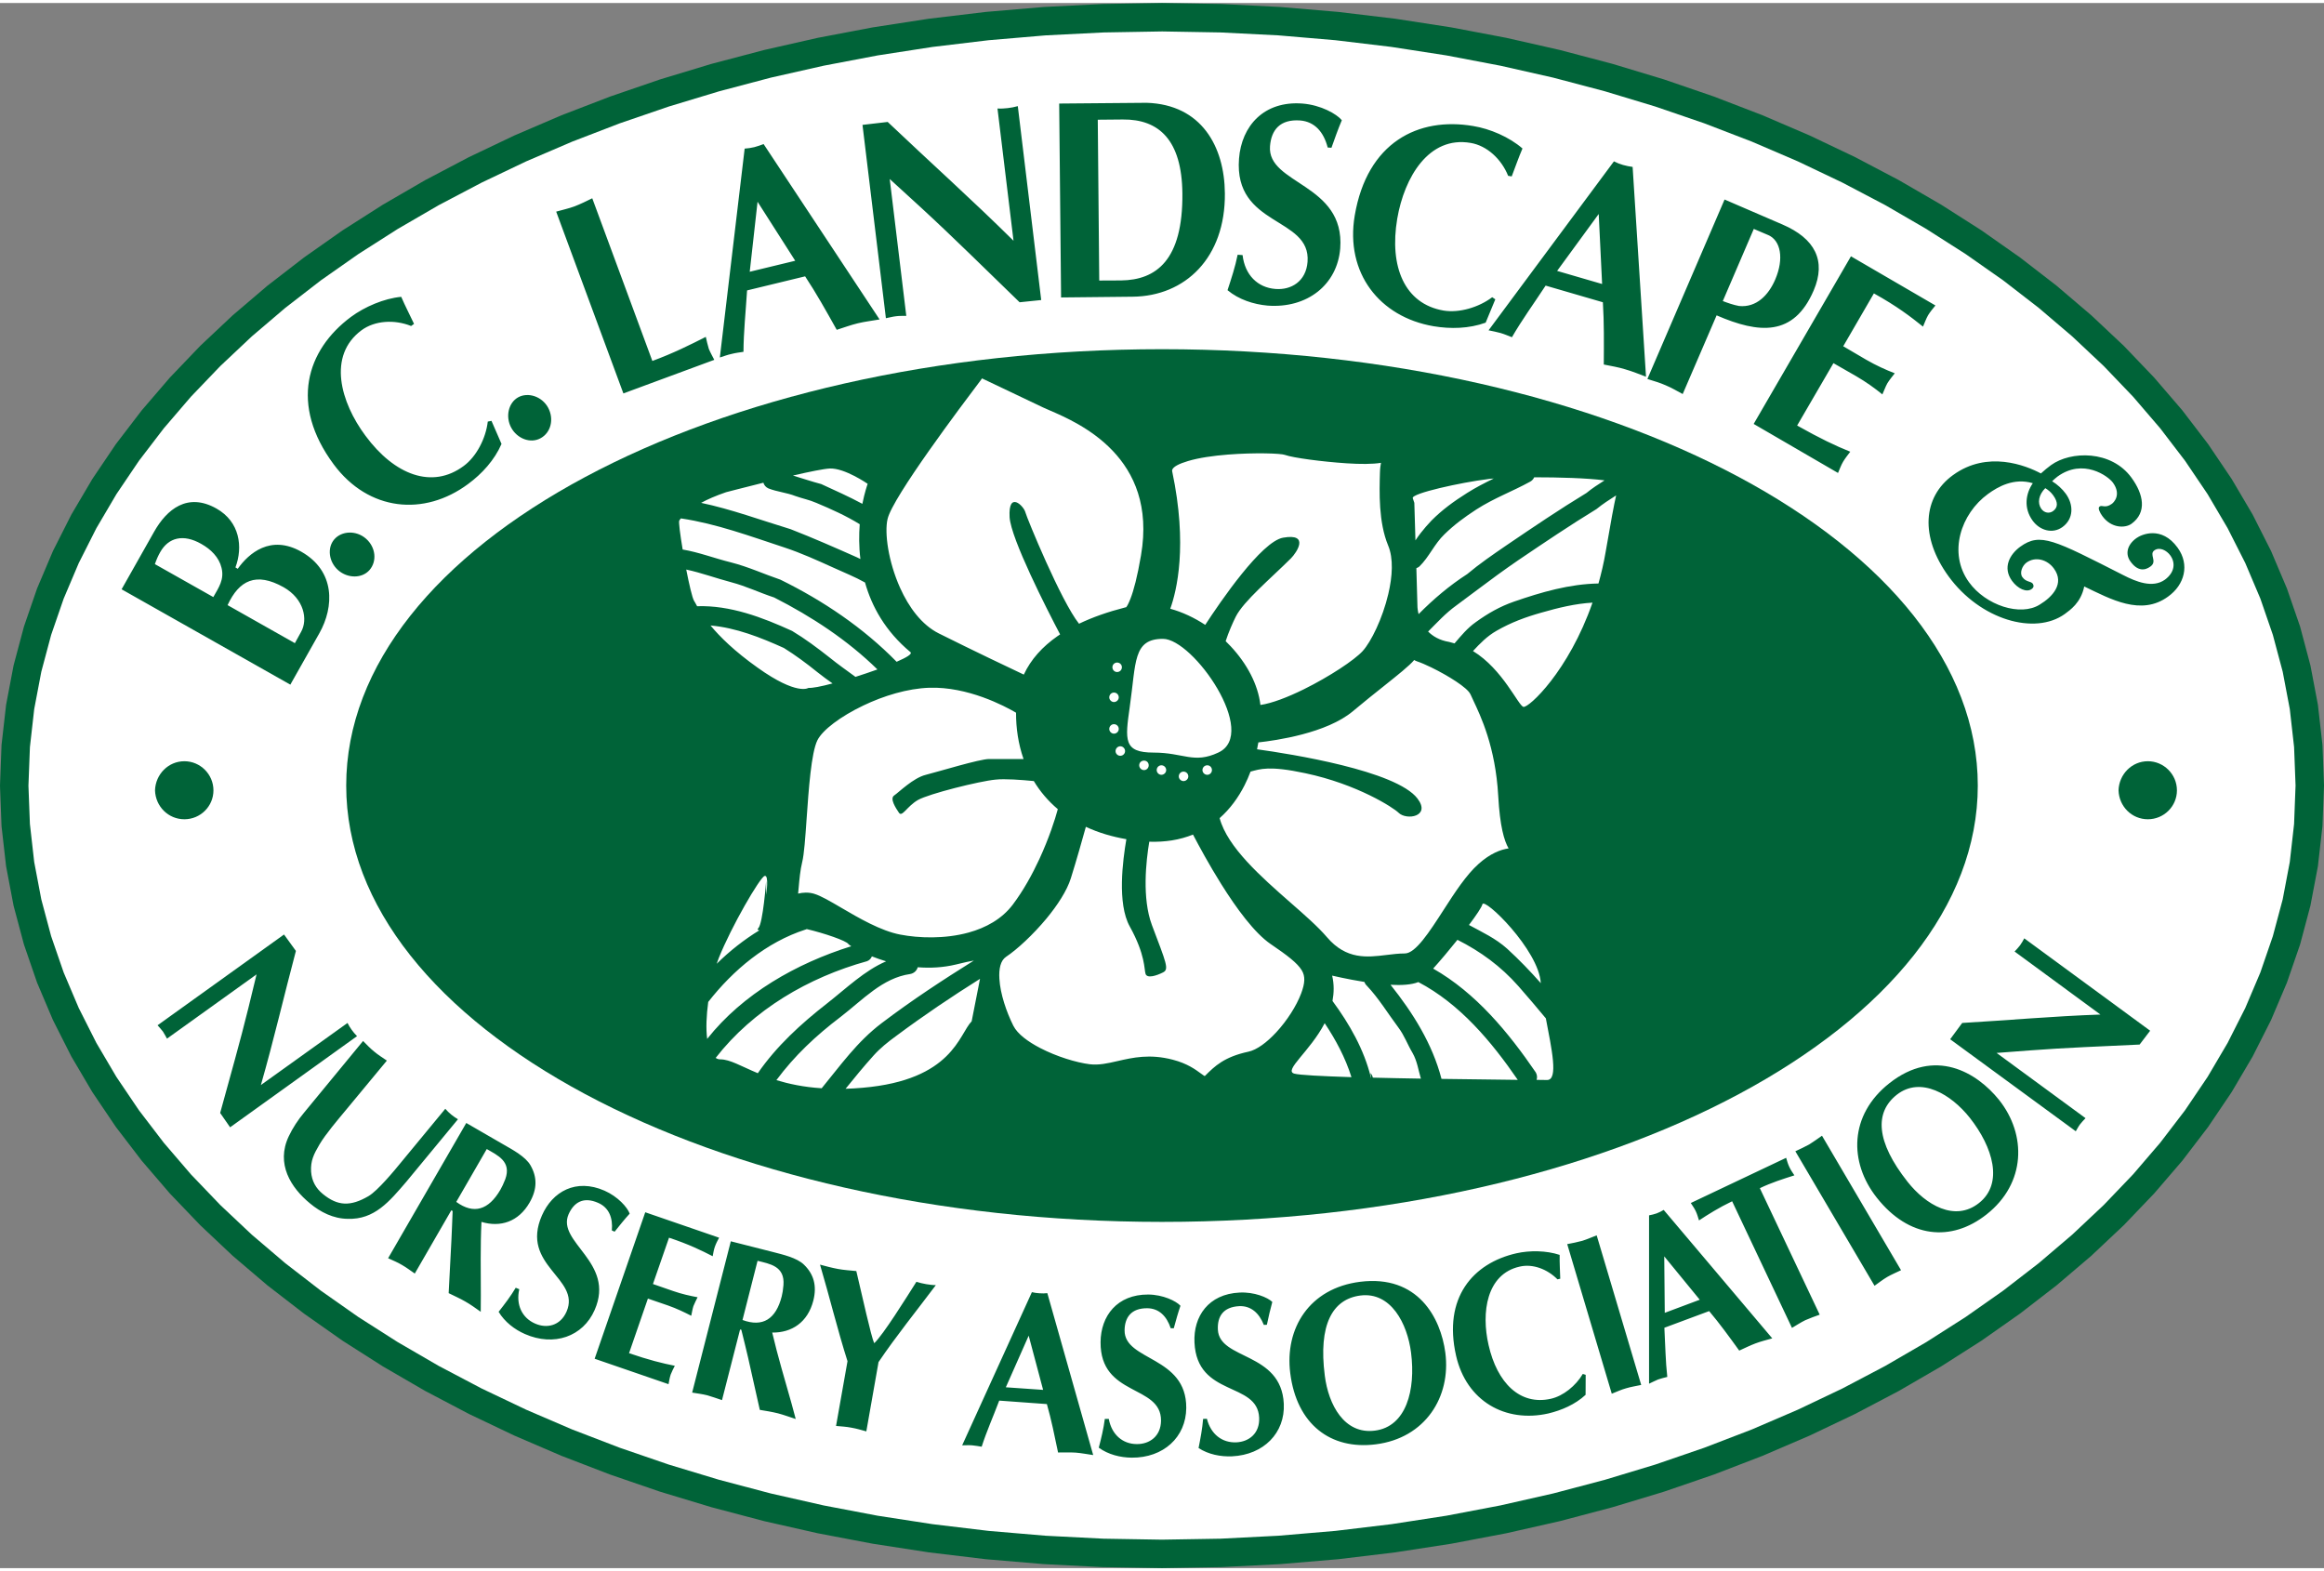
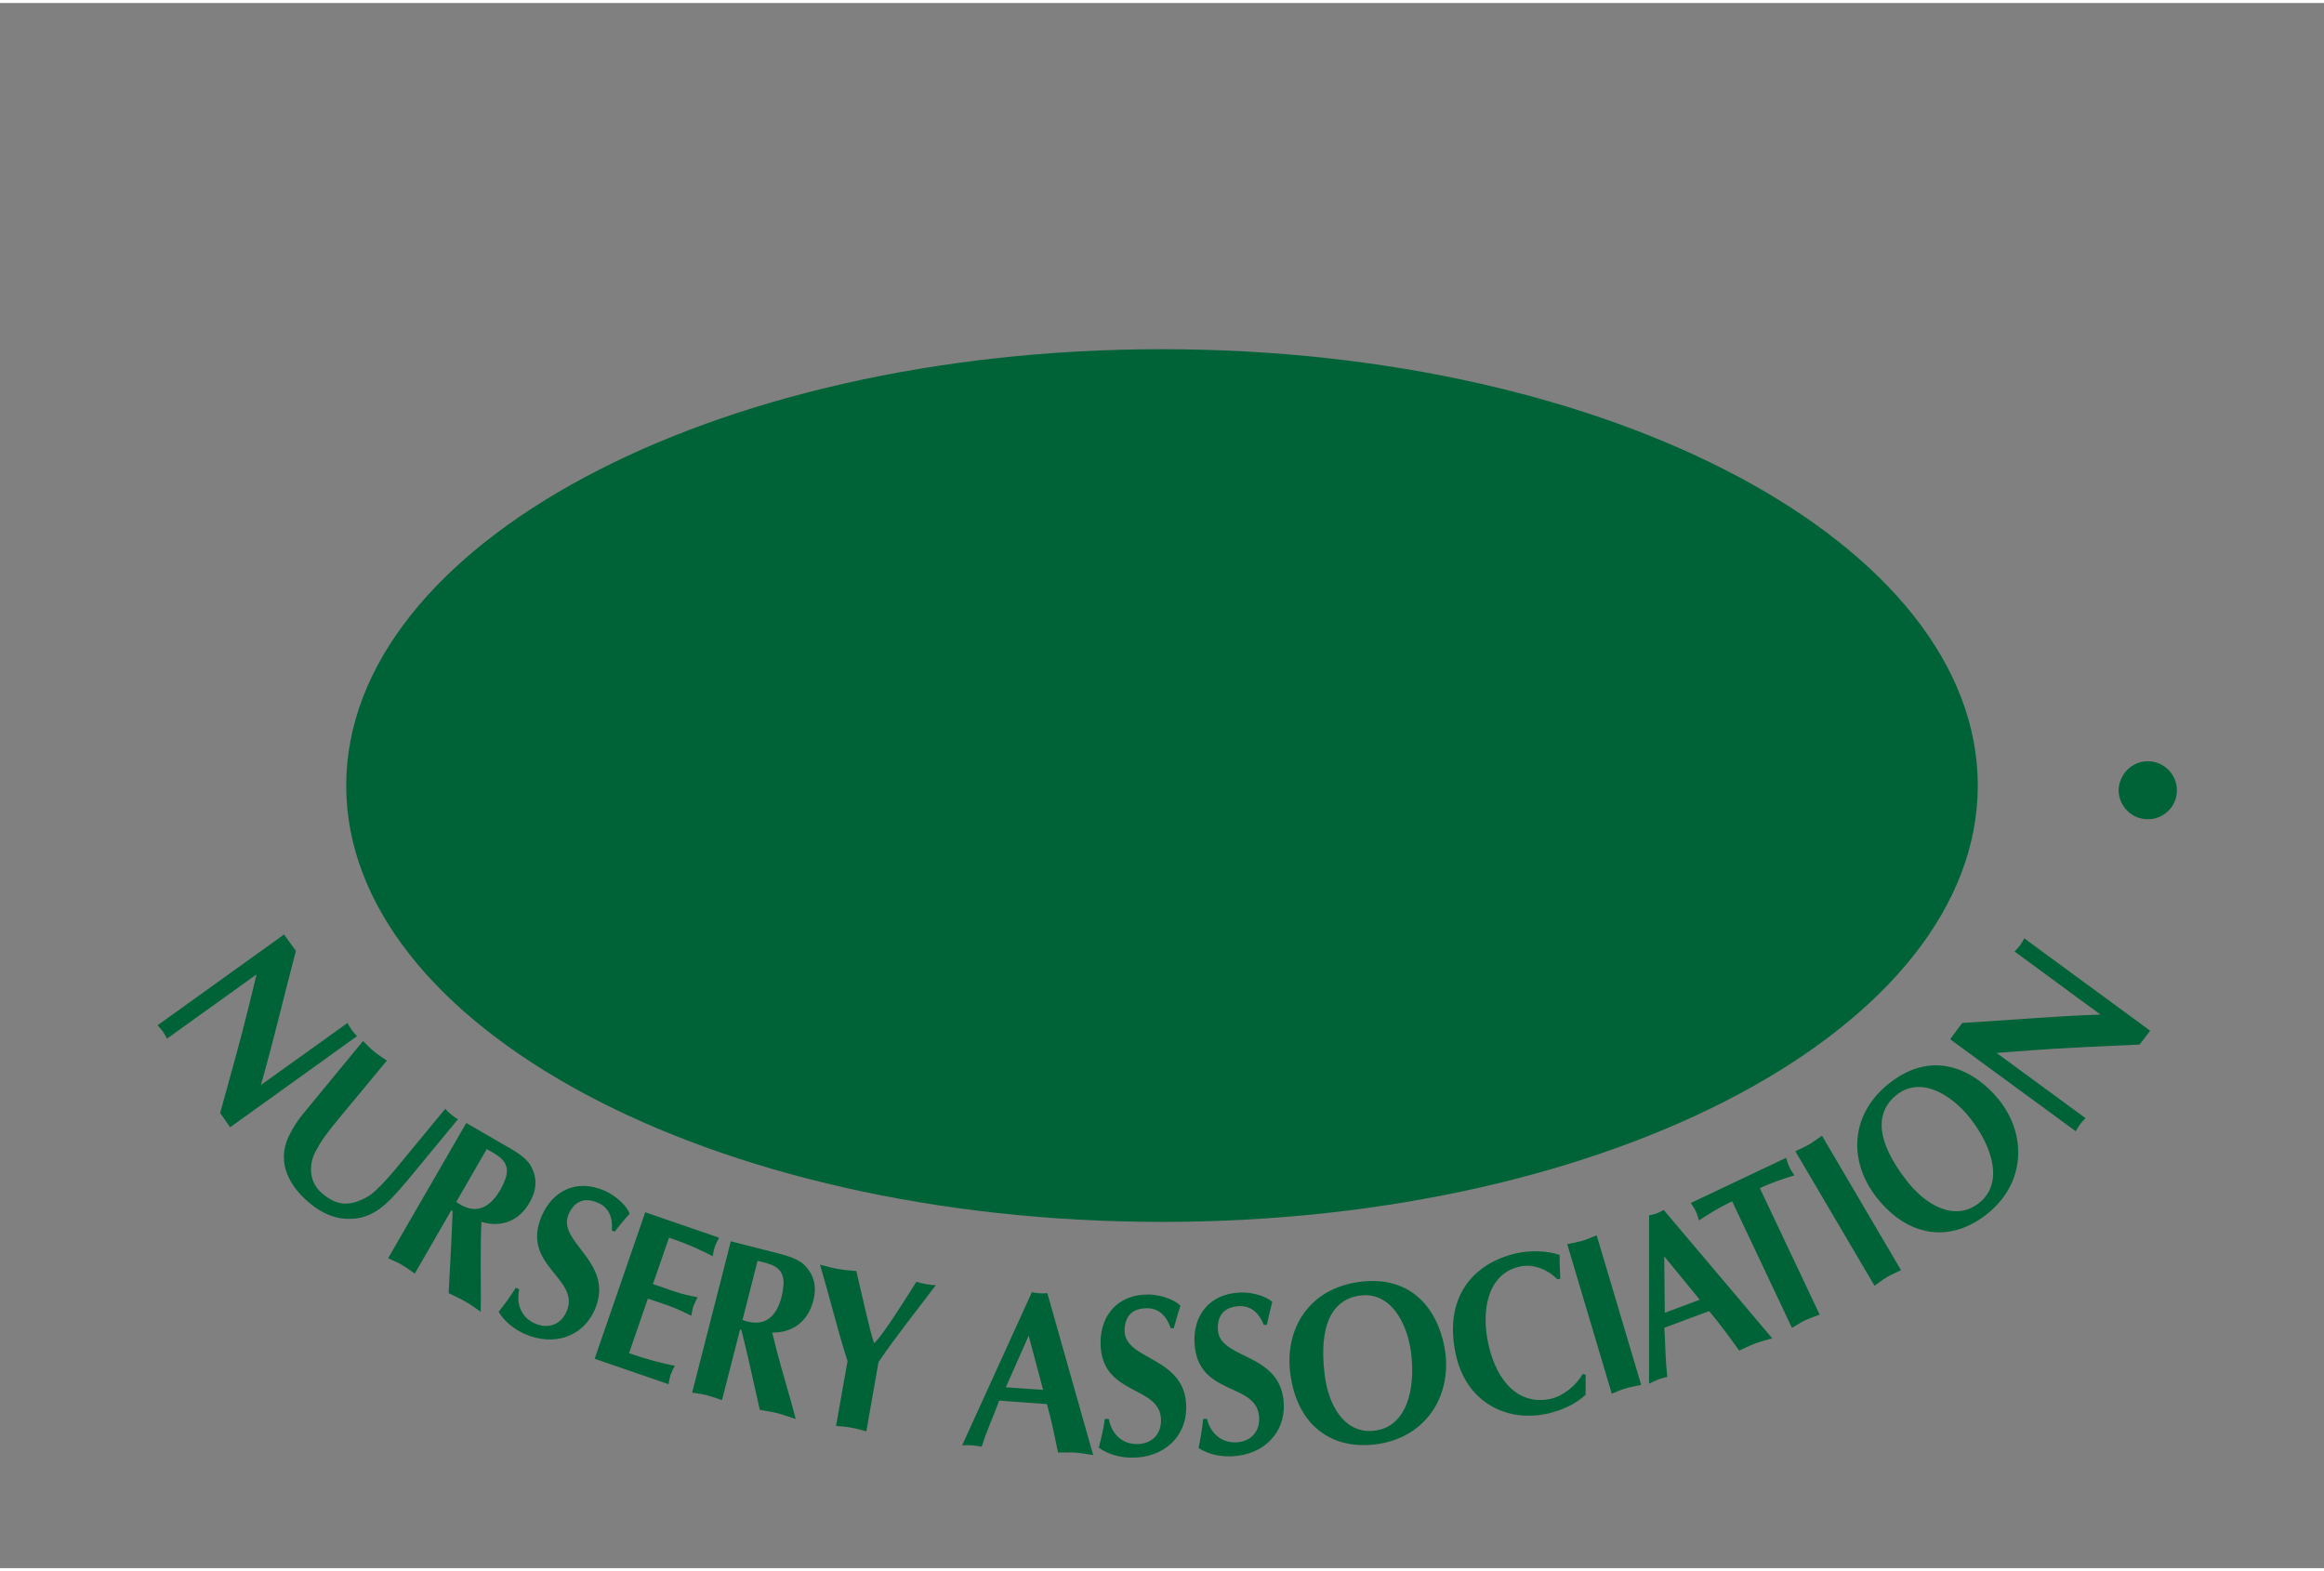
<svg xmlns="http://www.w3.org/2000/svg" xml:space="preserve" width="71px" height="48px" version="1.1" style="shape-rendering:geometricPrecision; text-rendering:geometricPrecision; image-rendering:optimizeQuality; fill-rule:evenodd; clip-rule:evenodd" viewBox="0 0 71000 47817">
  <rect x="0" y="0" width="71000" height="47817" fill="#808080" stroke="none" />
  <defs>
    <style type="text/css">
   
    .fil2 {fill:#006338}
    .fil3 {fill:white}
    .fil0 {fill:white}
    .fil1 {fill:#006338;fill-rule:nonzero}
   
  </style>
  </defs>
  <g id="Layer_x0020_1">
    <g>
-       <path class="fil0" d="M35500 47382c19366,0 35065,-10512 35065,-23473 0,-12966 -15699,-23474 -35065,-23474 -19365,0 -35065,10508 -35065,23474 0,12961 15700,23473 35065,23473z" />
-       <path id="1" class="fil1" d="M70131 23909l869 0 0 0 -47 1240 -139 1224 -229 1206 -316 1186 -402 1165 -484 1141 -564 1116 -642 1089 -717 1062 -789 1032 -860 1001 -928 969 -994 936 -1057 900 -1118 864 -1177 827 -1234 787 -1288 747 -1340 705 -1390 662 -1439 618 -1483 571 -1527 524 -1568 474 -1608 425 -1644 372 -1678 319 -1712 264 -1741 209 -1770 150 -1796 92 -1819 31 0 -870 1790 -30 1766 -90 1740 -148 1712 -205 1682 -259 1649 -314 1614 -366 1578 -417 1538 -465 1497 -514 1453 -558 1407 -605 1360 -647 1309 -689 1256 -729 1202 -767 1145 -804 1086 -839 1025 -873 962 -905 896 -936 828 -965 759 -992 688 -1018 614 -1042 539 -1066 461 -1086 381 -1107 301 -1125 217 -1143 131 -1160 45 -1174 0 0zm-34631 -23040l0 -869 0 0 1819 31 1796 91 1770 151 1741 208 1712 264 1678 319 1644 373 1608 424 1568 474 1527 524 1483 571 1439 617 1390 662 1340 705 1288 747 1234 787 1177 827 1118 864 1057 901 994 934 928 970 860 1001 789 1032 717 1062 642 1089 564 1116 484 1142 402 1164 316 1187 229 1206 139 1225 47 1241 -869 0 -45 -1176 -131 -1160 -217 -1143 -301 -1126 -381 -1106 -461 -1087 -539 -1065 -614 -1043 -688 -1018 -759 -992 -828 -965 -896 -936 -962 -905 -1025 -873 -1086 -840 -1145 -803 -1202 -767 -1256 -729 -1309 -688 -1360 -648 -1407 -604 -1453 -559 -1497 -513 -1538 -465 -1578 -417 -1614 -365 -1649 -314 -1682 -260 -1712 -205 -1740 -148 -1766 -89 -1790 -31 0 0zm-34631 23040l-869 0 0 0 47 -1241 139 -1225 229 -1206 317 -1187 401 -1164 484 -1142 564 -1116 642 -1089 717 -1062 790 -1032 860 -1001 928 -970 993 -934 1057 -901 1119 -864 1176 -827 1235 -787 1288 -747 1340 -705 1390 -662 1438 -617 1484 -571 1527 -524 1568 -474 1608 -424 1644 -373 1678 -319 1711 -264 1742 -208 1769 -151 1796 -91 1819 -31 0 869 -1790 31 -1766 89 -1740 148 -1711 205 -1682 260 -1649 314 -1615 365 -1577 417 -1538 465 -1497 513 -1453 559 -1408 604 -1359 648 -1309 688 -1256 729 -1203 767 -1145 803 -1086 840 -1025 873 -961 905 -897 936 -828 965 -759 992 -688 1018 -614 1043 -538 1065 -461 1087 -382 1106 -301 1126 -217 1143 -131 1160 -45 1176 0 0zm34631 23038l0 870 0 0 -1819 -31 -1796 -92 -1769 -150 -1742 -209 -1711 -264 -1678 -319 -1644 -372 -1608 -425 -1568 -474 -1527 -524 -1484 -571 -1438 -618 -1390 -662 -1340 -705 -1288 -747 -1235 -787 -1176 -827 -1119 -864 -1057 -900 -993 -936 -928 -969 -860 -1001 -790 -1032 -717 -1062 -642 -1089 -564 -1116 -484 -1141 -401 -1165 -317 -1186 -229 -1206 -139 -1224 -47 -1240 869 0 45 1174 131 1160 217 1143 301 1125 382 1107 461 1086 538 1066 614 1042 688 1018 759 992 828 965 897 936 961 905 1025 873 1086 839 1145 804 1203 767 1256 729 1309 689 1359 647 1408 605 1453 558 1497 514 1538 465 1577 417 1615 366 1649 314 1682 259 1711 205 1740 148 1766 90 1790 30 0 0z" />
-     </g>
-     <path class="fil2" d="M35500 37239c13767,0 24923,-5969 24923,-13330 0,-7362 -11156,-13332 -24923,-13332 -13763,0 -24923,5970 -24923,13332 0,7361 11160,13330 24923,13330z" />
-     <path class="fil3" d="M35242 22901c922,0 1228,351 1977,0 1256,-578 -764,-3475 -1689,-3475 -922,0 -818,713 -1015,2078 -143,1012 -198,1397 727,1397zm-1114 -2461c82,0 147,-64 147,-147 0,-79 -65,-143 -147,-143 -77,0 -143,64 -143,143 0,83 66,147 143,147zm-96 917c81,0 147,-68 147,-143 0,-83 -66,-147 -147,-147 -77,0 -143,64 -143,147 0,75 66,143 143,143zm2851 2223c81,0 143,-68 143,-144 0,-82 -62,-147 -143,-147 -81,0 -147,65 -147,147 0,76 66,144 147,144zm-2851 -1257c81,0 147,-67 147,-143 0,-83 -66,-147 -147,-147 -77,0 -143,64 -143,147 0,76 66,143 143,143zm193 676c81,0 147,-64 147,-144 0,-79 -66,-147 -147,-147 -78,0 -144,68 -144,147 0,80 66,144 144,144zm1932 773c81,0 147,-68 147,-143 0,-83 -66,-147 -147,-147 -78,0 -144,64 -144,147 0,75 66,143 144,143zm-676 -192c81,0 147,-68 147,-144 0,-82 -66,-147 -147,-147 -77,0 -143,65 -143,147 0,76 66,144 143,144zm-530 -144c81,0 143,-67 143,-147 0,-83 -62,-143 -143,-143 -81,0 -147,60 -147,143 0,80 66,147 147,147zm5519 7732c-450,864 -1257,1441 -933,1540 151,45 840,79 1751,109 -188,-600 -479,-1140 -818,-1649zm239 -679c520,706 966,1486 1174,2343 3,0 3,0 7,0 -7,-45 -15,-91 -22,-139 43,41 62,90 73,139 468,11 966,23 1468,30 -78,-260 -112,-536 -255,-785 -155,-260 -247,-528 -428,-770 -332,-444 -600,-894 -970,-1286 -36,-34 -58,-72 -74,-113 -537,-87 -984,-193 -984,-193 64,268 56,525 11,774zm3330 2381c873,11 1708,23 2330,30 -804,-1170 -1766,-2321 -3038,-2988 -203,83 -513,102 -849,83 687,860 1280,1807 1557,2875zm2349 -2834c-540,-611 -1159,-1060 -1862,-1415 -247,309 -517,630 -742,879 1306,743 2300,1951 3134,3170 42,75 51,155 26,230 132,4 244,4 321,4 353,0 136,-963 -38,-1883 -275,-328 -549,-657 -839,-985zm-343 -1143c371,339 707,690 1028,1052 -59,-1015 -1740,-2644 -1785,-2407 -21,87 -183,328 -410,630 402,219 815,408 1167,725zm1046 -10268c-482,136 -926,299 -1371,555 -287,163 -506,389 -719,619 911,555 1383,1668 1541,1705 159,38 1380,-1086 2110,-3184 -524,30 -1038,155 -1561,305zm-2005 291c376,-272 742,-479 1164,-626 841,-291 1700,-540 2585,-555 85,-306 162,-626 219,-966 158,-924 256,-1445 320,-1725 -203,129 -409,261 -598,416 -814,498 -1563,1003 -2400,1569 -439,302 -811,574 -1232,891 -224,170 -420,313 -648,483 -336,241 -592,528 -866,800 143,143 347,268 641,317 59,15 111,30 166,45 202,-234 387,-464 649,-649zm1658 -4290c-541,298 -1098,498 -1643,849 -358,234 -668,460 -973,758 -310,298 -463,687 -764,982 -29,22 -59,41 -93,52l34 1193c0,0 4,86 34,211 453,-457 940,-872 1485,-1223 383,-321 774,-588 1209,-886 845,-574 1604,-1087 2434,-1592 174,-144 364,-265 553,-386 -546,-71 -1394,-94 -2149,-94 -27,60 -70,106 -127,136zm-3501 1792c51,-75 102,-151 158,-222 110,-140 214,-261 333,-385 331,-332 680,-585 1086,-841 270,-171 545,-310 815,-442 -77,3 -151,11 -206,22 -771,95 -2316,430 -2268,578l48 143 34 1147zm-18276 4022c-336,-271 -664,-513 -1019,-735 -711,-321 -1462,-619 -2241,-687 285,344 730,785 1437,1287 1214,868 1557,619 1557,619 104,11 387,-42 734,-136 -155,-110 -314,-223 -468,-348zm-1317 -2278c-442,-144 -851,-344 -1310,-465 -471,-124 -916,-290 -1375,-388 89,452 181,853 238,954 21,30 51,87 94,166 1012,-33 1993,340 2902,755 402,242 764,513 1143,811 266,216 528,397 793,593 228,-72 458,-151 671,-227 -919,-901 -2009,-1615 -3156,-2199zm4166 1671c-770,-641 -1183,-1396 -1389,-2128 -308,-174 -645,-306 -973,-457 -491,-222 -970,-441 -1483,-611 -1055,-347 -2079,-728 -3164,-890 -6,0 -6,0 -6,0 -26,30 -41,52 -49,67 -23,34 27,423 104,883 498,84 970,268 1475,393 534,136 1010,358 1511,528 1306,642 2532,1468 3551,2509 302,-132 483,-237 423,-294zm-3664 -3758c688,268 1356,562 2036,864 35,15 66,34 98,49 -48,-389 -44,-747 -21,-1064 -421,-260 -868,-460 -1328,-653 -206,-91 -425,-132 -634,-207 -270,-106 -560,-129 -827,-234 -77,-34 -132,-98 -154,-174 -623,155 -1140,290 -1140,290 -321,110 -568,219 -762,325 928,196 1824,528 2732,804zm939 -1377c425,196 849,384 1255,603 70,-347 147,-569 162,-611 0,0 -702,-487 -1158,-468 -174,8 -623,98 -1125,215 291,87 576,185 866,261zm2280 16866c-248,181 -476,363 -680,589 -302,336 -581,675 -858,1019 166,-4 340,-16 521,-31 2752,-237 2945,-1641 3331,-2030l255 -1298c-866,544 -1703,1106 -2569,1751zm435 -1898c-845,121 -1443,785 -2120,1306 -761,577 -1414,1192 -1966,1936 373,113 830,214 1383,248 575,-697 1081,-1422 1836,-1992 941,-713 1861,-1313 2813,-1909 -129,23 -298,57 -549,121 -391,94 -789,113 -1165,83 -30,106 -118,188 -232,207zm-2530 891c587,-460 1136,-996 1796,-1279 -154,-46 -299,-98 -435,-151 -27,68 -78,121 -148,147 -1785,494 -3477,1479 -4624,2954 42,31 89,45 142,45 294,0 630,208 1145,423 572,-826 1306,-1501 2124,-2139zm-668 -2249c-1194,385 -2207,1234 -2971,2211 -55,408 -74,811 -32,1129 1094,-1382 2724,-2306 4401,-2831 -45,-30 -77,-53 -88,-68 -62,-98 -727,-328 -1272,-456 -11,4 -23,15 -38,15zm-1407 22c-53,-7 -74,-26 -34,-64 143,-147 240,-1449 240,-1449l0 431c0,0 96,-623 -48,-578 -146,49 -1015,1543 -1401,2510 -19,56 -40,113 -62,173 394,-389 833,-735 1305,-1023zm11210 -2783c-222,-39 -431,-88 -627,-147 -218,-65 -421,-143 -610,-231 -102,370 -291,1038 -459,1572l0 0c-118,379 -408,823 -745,1231 -409,492 -897,945 -1234,1168 -170,114 -223,368 -204,672 27,462 216,1014 428,1438l0 -1c125,248 443,484 820,679 505,262 1102,443 1509,494 278,35 556,-28 851,-96 472,-108 986,-226 1690,-42 442,115 691,298 865,426 70,52 108,78 115,71l1 -1c155,-154 297,-296 500,-424 203,-128 456,-236 823,-316l2 0c265,-56 572,-289 853,-592l0 0c332,-358 619,-808 763,-1191l0 0c116,-312 130,-519 18,-704 -135,-223 -443,-458 -945,-799l-1 0c-500,-341 -1054,-1099 -1517,-1839 -368,-587 -680,-1166 -860,-1509 -200,80 -416,141 -649,178 -214,33 -443,48 -687,40 -99,594 -225,1724 80,2544 437,1159 534,1355 339,1449 -192,98 -483,193 -532,46 -47,-140 0,-578 -483,-1450 -390,-700 -213,-2027 -104,-2666zm11678 282c-137,-238 -265,-674 -317,-1605 -83,-1494 -536,-2442 -768,-2930l0 -2 -79 -170 -3 -4c-89,-201 -686,-571 -1192,-818 -170,-83 -325,-149 -443,-188l0 0c-43,-14 -67,-30 -81,-40 -154,181 -495,452 -925,795 -283,225 -608,484 -947,768 -802,676 -2355,896 -2890,955 -12,70 -26,140 -40,210 1019,141 4252,651 4901,1505 421,551 -336,675 -579,433 -151,-151 -1257,-871 -2849,-1207 -1107,-237 -1378,-126 -1672,-49 -54,144 -115,285 -185,422 -190,374 -440,718 -759,999 237,890 1274,1800 2163,2580 439,384 844,739 1117,1059 591,692 1228,614 1809,543 193,-24 382,-47 568,-47 327,0 749,-653 1188,-1334 338,-525 688,-1067 1069,-1404l0 -1c355,-315 667,-435 914,-470zm-15048 -4147c-351,-206 -1473,-800 -2650,-762 -666,22 -1396,246 -2018,544 -694,332 -1242,745 -1400,1059l0 0c-189,382 -267,1496 -331,2411 -40,574 -75,1074 -134,1311l0 0c-60,244 -86,533 -108,781l-17 183c148,-36 317,-46 493,6l1 1c205,62 486,227 819,422 534,313 1213,711 1811,824l1 0c556,107 1353,138 2083,-63l0 0c527,-145 1019,-412 1353,-857 325,-432 596,-927 812,-1393 291,-632 478,-1207 561,-1520 -303,-255 -545,-546 -733,-858 -378,-37 -891,-76 -1172,-44 -483,45 -2029,430 -2370,623 -336,196 -483,535 -579,388 -96,-143 -289,-433 -144,-528 144,-98 582,-536 966,-630 387,-98 1644,-483 1932,-483l1053 0c-162,-464 -231,-949 -229,-1415zm7466 -236c355,-51 841,-240 1328,-480 780,-386 1543,-890 1798,-1169l-1 0c256,-281 605,-991 781,-1738 128,-540 162,-1090 -4,-1485 -296,-713 -268,-1634 -250,-2236 3,-126 19,-222 31,-290 -254,43 -638,42 -1049,15 -752,-49 -1640,-169 -1876,-254l-5 -2c-128,-49 -922,-75 -1744,-11 -442,35 -885,97 -1222,198 -273,82 -463,176 -484,278l-1 0c-1,9 -1,21 2,34 480,2270 137,3659 -58,4200 372,103 735,274 1068,493 459,-704 1717,-2549 2380,-2664 819,-143 414,453 240,630 -626,623 -1449,1310 -1688,1785 -85,169 -221,476 -308,747 54,52 105,104 155,158 492,526 834,1161 907,1791zm-4133 -2980l32 -6c30,-35 72,-111 132,-264l0 0c97,-249 208,-658 321,-1323l0 -1c515,-2999 -1892,-4039 -2799,-4430l-2 -1 -197 -87 -6 -3c-554,-262 -1468,-698 -1853,-882l-33 45 0 1c-589,780 -2696,3578 -2853,4248 -100,427 23,1304 383,2106 265,590 660,1130 1183,1391 1053,526 2156,1051 2596,1258 217,-468 572,-855 1027,-1173l82 -55c-404,-770 -1501,-2917 -1543,-3581 -45,-823 437,-340 483,-147 44,169 1086,2709 1638,3402 420,-202 892,-365 1395,-494l14 -4z" />
-     <path class="fil2" d="M59668 14422c1047,-762 2226,-294 2683,-49 111,-98 211,-185 307,-253 608,-441 1847,-460 2459,381 371,506 479,1061 4,1408 -197,143 -623,140 -893,-234 -77,-106 -147,-249 -85,-290 77,-61 170,67 376,-84 49,-33 303,-271 34,-645 -147,-204 -911,-755 -1693,-189 -58,42 -107,91 -166,144 159,98 310,234 417,381 244,336 244,766 -100,1018 -309,223 -700,99 -913,-196 -281,-388 -211,-826 6,-1143 -578,-173 -1068,110 -1368,328 -832,604 -1230,1804 -581,2698 511,706 1570,1053 2160,683 387,-234 770,-641 434,-1101 -195,-272 -564,-382 -840,-181 -132,98 -216,320 -122,444 111,155 255,118 317,200 23,38 49,103 -36,163 -155,113 -425,-11 -598,-249 -295,-404 -74,-808 251,-1045 613,-442 1028,-208 3152,871 376,193 889,408 1268,136 296,-219 332,-513 159,-747 -106,-143 -321,-264 -483,-147 -170,124 103,332 -117,491 -181,135 -402,143 -614,-155 -154,-208 -117,-495 182,-710 154,-113 768,-388 1260,291 378,521 211,1136 -291,1494 -826,604 -1758,75 -2562,-309 -103,505 -439,724 -594,841 -917,660 -2585,177 -3551,-1151 -873,-1200 -796,-2419 138,-3094zm2694 1030c96,132 247,151 359,72 151,-110 162,-268 3,-487 -73,-98 -147,-158 -239,-215 -200,200 -248,449 -123,630zm-3233 -6211c-78,95 -163,197 -225,299 -62,109 -104,233 -155,347 -375,-302 -800,-627 -1500,-1015l-937 1615 701 411c306,177 600,309 874,415 -77,98 -162,200 -225,302 -60,106 -103,234 -154,343 -226,-185 -487,-373 -791,-551l-704 -404 -1109 1906c696,393 1180,623 1623,800 -74,98 -159,204 -219,306 -62,105 -106,230 -155,343l-2577 -1498 2972 -5121 2581 1502zm-7721 2706c-169,-91 -341,-193 -522,-268 -178,-79 -366,-132 -557,-192l2358 -5483 1766 762c1000,430 1344,1109 957,2015 -609,1419 -1675,1321 -2966,762l-1036 2404zm1225 -2841c158,60 328,120 498,151 526,52 896,-325 1105,-812 274,-641 163,-1192 -213,-1354l-443 -189 -947 2204zm-5413 -472c-379,577 -719,1041 -1029,1577 -120,-45 -228,-94 -346,-128 -121,-34 -244,-57 -368,-83l3830 -5162c96,49 181,83 277,110 100,29 193,45 294,60l409 6410c-212,-79 -417,-165 -633,-226 -217,-68 -438,-102 -657,-147 4,-668 11,-1283 -28,-1902l-1749 -509zm1726 -49l-104 -2139 -1271 1739 1375 400zm-3263 468l-295 713c-510,185 -1074,196 -1592,109 -1649,-283 -2704,-1626 -2408,-3381 380,-2237 1940,-3022 3620,-2735 512,83 1102,335 1505,686 -121,280 -217,563 -329,853l-109 -18c-204,-510 -646,-921 -1144,-1005 -1283,-222 -2028,1053 -2244,2314 -248,1468 224,2603 1414,2807 480,80 1078,-98 1487,-407l95 64zm-5121 -4638c-121,-471 -394,-788 -838,-826 -619,-45 -885,290 -924,785 -93,1173 2296,1135 2145,3124 -89,1109 -1009,1838 -2219,1747 -428,-38 -881,-185 -1224,-471 118,-359 236,-717 309,-1083l151 11c70,608 462,992 1000,1034 483,41 940,-231 985,-830 105,-1385 -2256,-1061 -2094,-3151 77,-996 758,-1773 1939,-1683 564,45 1043,317 1202,509 -115,272 -215,555 -317,842l-115 -8zm-5530 -1366c1677,53 2378,1340 2389,2766 18,1970 -1213,3143 -2817,3158l-2187 23 -58 -5924 2673 -23zm-1449 5430l664 -3c1079,-12 1894,-620 1876,-2657 -16,-1634 -715,-2271 -1821,-2260l-764 7 45 4913zm-7233 -4755l770 -90c1267,1204 2580,2378 3844,3630l-490 -4041c104,7 215,0 317,-12 100,-11 208,-33 304,-60l715 5924 -660 68c-1036,-1003 -2002,-1962 -3002,-2883l-966 -883 506 4181c-104,4 -214,-3 -314,12 -100,11 -207,41 -309,60l-715 -5906zm-3526 5057c-44,687 -106,1260 -110,1876 -122,19 -243,33 -362,64 -124,26 -239,71 -360,109l758 -6381c104,-7 196,-22 296,-45 98,-27 187,-57 283,-94l3543 5358c-228,41 -445,64 -664,117 -220,53 -430,132 -645,200 -325,-581 -626,-1121 -966,-1634l-1773 430zm1471 -906l-1151 -1803 -239 2139 1390 -336zm-4365 3061c637,-234 1158,-495 1633,-736 27,117 55,249 92,366 44,110 112,226 167,336l-2777 1026 -2053 -5554c188,-53 383,-95 564,-162 185,-72 361,-159 538,-246l1836 4970zm-4313 2037c-181,-336 -85,-762 217,-928 301,-162 722,-27 911,317 189,351 85,766 -232,936 -309,169 -715,11 -896,-325zm-602 -207l307 705c-215,495 -598,913 -1019,1223 -1345,1000 -3044,834 -4107,-597 -1352,-1822 -839,-3493 528,-4508 414,-306 1006,-563 1534,-612 121,283 260,544 391,826l-89 65c-509,-204 -1109,-170 -1518,132 -1044,777 -638,2200 124,3222 885,1197 2036,1641 3002,921 390,-287 675,-845 734,-1355l113 -22zm-4681 4565c-289,-252 -347,-686 -119,-947 228,-260 668,-279 966,-19 298,261 343,687 108,959 -233,264 -668,256 -955,7zm-6619 581l991 -1754c389,-691 1023,-1212 1907,-713 712,403 816,1169 580,1799l70 42c335,-472 1001,-1053 1939,-524 1047,592 1009,1686 556,2490l-888 1573 -5155 -2913zm2802 238c166,-294 340,-536 251,-894 -77,-321 -324,-566 -622,-732 -544,-309 -997,-197 -1251,252 -63,110 -110,216 -163,367l1785 1007zm2492 1408l189 -344c214,-377 93,-1011 -535,-1366 -837,-468 -1357,-215 -1710,548l2056 1162z" />
+       </g>
+     <path class="fil2" d="M35500 37239c13767,0 24923,-5969 24923,-13330 0,-7362 -11156,-13332 -24923,-13332 -13763,0 -24923,5970 -24923,13332 0,7361 11160,13330 24923,13330" />
    <path class="fil2" d="M59579 31659l368 -498c1394,-80 2796,-208 4223,-257l-2623 -1925c57,-56 115,-124 166,-188 45,-64 93,-140 130,-215l3846 2822 -322 423c-1150,56 -2240,94 -3325,177l-1044 79 2717 1993c-55,60 -121,124 -168,188 -49,65 -89,144 -130,212l-3838 -2811zm1114 5350c-1082,856 -2376,728 -3355,-509 -860,-1087 -841,-2528 379,-3494 1398,-1106 2677,-336 3355,505 845,1061 826,2547 -379,3498zm-2416 -996c561,709 1446,1234 2183,649 755,-596 429,-1705 -284,-2607 -561,-706 -1493,-1279 -2230,-699 -681,540 -635,1434 331,2657zm-3428 -932c144,-68 287,-132 423,-208 134,-83 262,-177 391,-267l2415 4109c-140,68 -287,128 -423,207 -134,79 -258,178 -387,268l-2419 -4109zm744 4992c-147,53 -298,106 -442,170 -139,68 -269,155 -405,234l-1828 -3868c-402,192 -738,404 -1012,585 -30,-91 -54,-189 -100,-283 -39,-87 -102,-170 -151,-249l2913 -1381c27,94 55,192 97,279 43,94 100,174 155,257 -355,113 -712,226 -1055,392l1828 3864zm-4745 400c30,551 34,1011 89,1502 -97,26 -191,45 -283,79 -97,41 -186,87 -274,128l0 -5143c81,-15 155,-34 232,-60 78,-30 144,-64 215,-106l3317 3924c-174,50 -345,91 -515,155 -170,64 -328,144 -494,219 -314,-434 -598,-826 -919,-1207l-1368 509zm1081 -856l-1085 -1325 16 1725 1069 -400zm-4049 -1699c155,-30 313,-60 460,-101 150,-46 297,-114 440,-167l1360 4570c-154,34 -309,56 -460,102 -151,41 -292,109 -439,166l-1361 -4570zm564 3993l-3 611c-317,294 -730,472 -1140,570 -1307,294 -2500,-374 -2817,-1766 -402,-1770 514,-2826 1843,-3128 402,-91 915,-87 1322,49 -5,241 11,483 18,728l-85 19c-309,-313 -760,-483 -1155,-389 -1013,227 -1179,1400 -950,2396 262,1159 962,1853 1901,1642 378,-83 768,-400 977,-759l89 27zm-6418 2124c-1371,173 -2411,-608 -2608,-2174 -173,-1369 583,-2596 2133,-2792 1769,-222 2465,1102 2605,2166 177,1347 -611,2611 -2130,2800zm-1553 -2102c112,894 598,1804 1530,1683 959,-121 1251,-1238 1106,-2381 -113,-890 -615,-1864 -1547,-1747 -860,110 -1287,898 -1089,2445zm-1862 -1547c-143,-362 -394,-588 -751,-573 -494,26 -672,317 -653,717 44,935 1936,671 2014,2264 43,890 -614,1562 -1583,1607 -346,15 -719,-57 -1021,-253 58,-294 115,-589 139,-890l116 -4c120,475 468,739 900,720 387,-18 718,-275 696,-754 -51,-1113 -1898,-619 -1976,-2298 -37,-796 427,-1479 1378,-1524 447,-23 856,147 1000,286 -62,227 -117,461 -166,698l-93 4zm-2845 102c-122,-370 -358,-607 -715,-611 -494,-4 -690,283 -694,675 -8,940 1896,781 1884,2373 -7,891 -697,1525 -1667,1517 -346,-3 -715,-94 -1006,-305 77,-291 147,-581 185,-879l121 0c88,479 424,769 857,769 386,4 735,-237 739,-716 7,-1114 -1859,-721 -1847,-2400 7,-800 505,-1457 1456,-1453 451,4 849,196 985,343 -77,223 -139,449 -204,687l-94 0zm-5239 2211c-196,521 -385,936 -536,1408 -102,-15 -194,-34 -294,-42 -97,-8 -202,0 -302,0l2130 -4679c77,19 155,30 236,34 81,8 154,4 236,-4l1401 4947c-181,-26 -354,-60 -533,-75 -182,-11 -359,-4 -540,-4 -109,-521 -206,-1004 -342,-1479l-1456 -106zm1341 -328l-441 -1656 -698 1577 1139 79zm-5976 -876c-306,-961 -546,-1958 -840,-2950 183,49 364,98 549,132 181,34 372,45 560,64 96,404 206,876 306,1313 100,411 185,774 243,891 289,-283 947,-1340 1287,-1876 96,31 192,53 298,72 96,15 196,30 296,30 -598,796 -1205,1544 -1751,2351l-373 2117c-155,-42 -302,-87 -457,-113 -154,-31 -313,-38 -468,-53l350 -1978zm-3565 -3663l1291 328c287,75 732,174 947,389 294,286 398,641 283,1094 -170,664 -657,985 -1256,977 170,728 386,1441 590,2166l128 475c-177,-56 -355,-124 -541,-173 -181,-45 -370,-76 -556,-106l-359 -1600c-44,-203 -136,-558 -206,-848l-38 -8 -552 2158c-151,-49 -298,-105 -448,-147 -151,-38 -309,-57 -464,-83l1181 -4622zm357 2404c619,229 1021,-27 1198,-721 23,-95 42,-200 53,-344 47,-585 -421,-649 -791,-743l-460 1808zm-715 -2514c-47,87 -96,181 -128,272 -34,95 -50,196 -68,294 -345,-177 -729,-366 -1334,-566l-491 1415 619 215c262,91 517,147 745,189 -43,87 -92,181 -128,272 -30,94 -45,199 -66,294 -207,-106 -439,-219 -706,-313l-618 -212 -576 1668c606,208 1019,310 1398,385 -41,83 -92,177 -126,268 -32,94 -47,200 -66,294l-2257 -777 1546 -4475 2256 777zm-3277 -222c36,-385 -89,-699 -417,-842 -453,-200 -742,-15 -904,347 -375,860 1438,1464 796,2925 -356,815 -1245,1124 -2130,735 -317,-139 -617,-369 -804,-679 187,-237 368,-475 523,-735l108 45c-108,479 89,879 483,1049 356,158 770,72 962,-366 445,-1023 -1426,-1400 -753,-2936 321,-732 1040,-1139 1912,-758 411,181 703,513 769,702 -158,173 -306,358 -460,551l-85 -38zm-4447 -3283l1155 668c256,147 658,362 807,626 206,359 209,725 -27,1136 -339,592 -895,766 -1471,592 -36,751 -19,1502 -19,2246l-3 501c-155,-109 -306,-222 -476,-317 -162,-94 -338,-170 -504,-253l85 -1637c14,-208 21,-574 36,-872l-40 -22 -1116 1932c-127,-87 -255,-185 -389,-261 -136,-83 -283,-140 -426,-207l2388 -4132zm-306 2411c534,389 989,249 1349,-373 48,-84 93,-178 148,-318 200,-546 -236,-731 -565,-924l-932 1615zm-2847 -4916c112,113 221,229 340,324 121,102 255,185 387,275l-1260 1521c-244,294 -614,728 -801,1045 -173,298 -273,494 -254,827 22,290 147,509 360,683 451,369 841,388 1395,64 281,-166 788,-778 1003,-1042l1342 -1626c54,64 117,124 181,177 62,50 136,102 205,144l-1577 1909c-517,600 -973,1162 -1792,1132 -436,-4 -830,-204 -1147,-468 -589,-483 -1051,-1211 -653,-2052 119,-253 288,-510 466,-721l1805 -2192zm-2415 -3253l363 502c-359,1351 -676,2724 -1070,4097l2647 -1897c34,71 81,146 128,211 46,64 104,135 163,192l-3878 2785 -304 -438c304,-1113 606,-2162 865,-3218l247 -1016 -2736 1963c-41,-72 -81,-151 -126,-219 -47,-64 -108,-125 -162,-189l3863 -2773z" />
-     <path class="fil2" d="M6521 24055c0,491 -402,883 -888,883 -491,0 -882,-392 -897,-883 15,-490 406,-890 897,-890 486,0 888,400 888,890z" />
    <path class="fil2" d="M66507 24055c0,491 -402,883 -888,883 -491,0 -881,-392 -896,-883 15,-490 405,-890 896,-890 486,0 888,400 888,890z" />
  </g>
</svg>